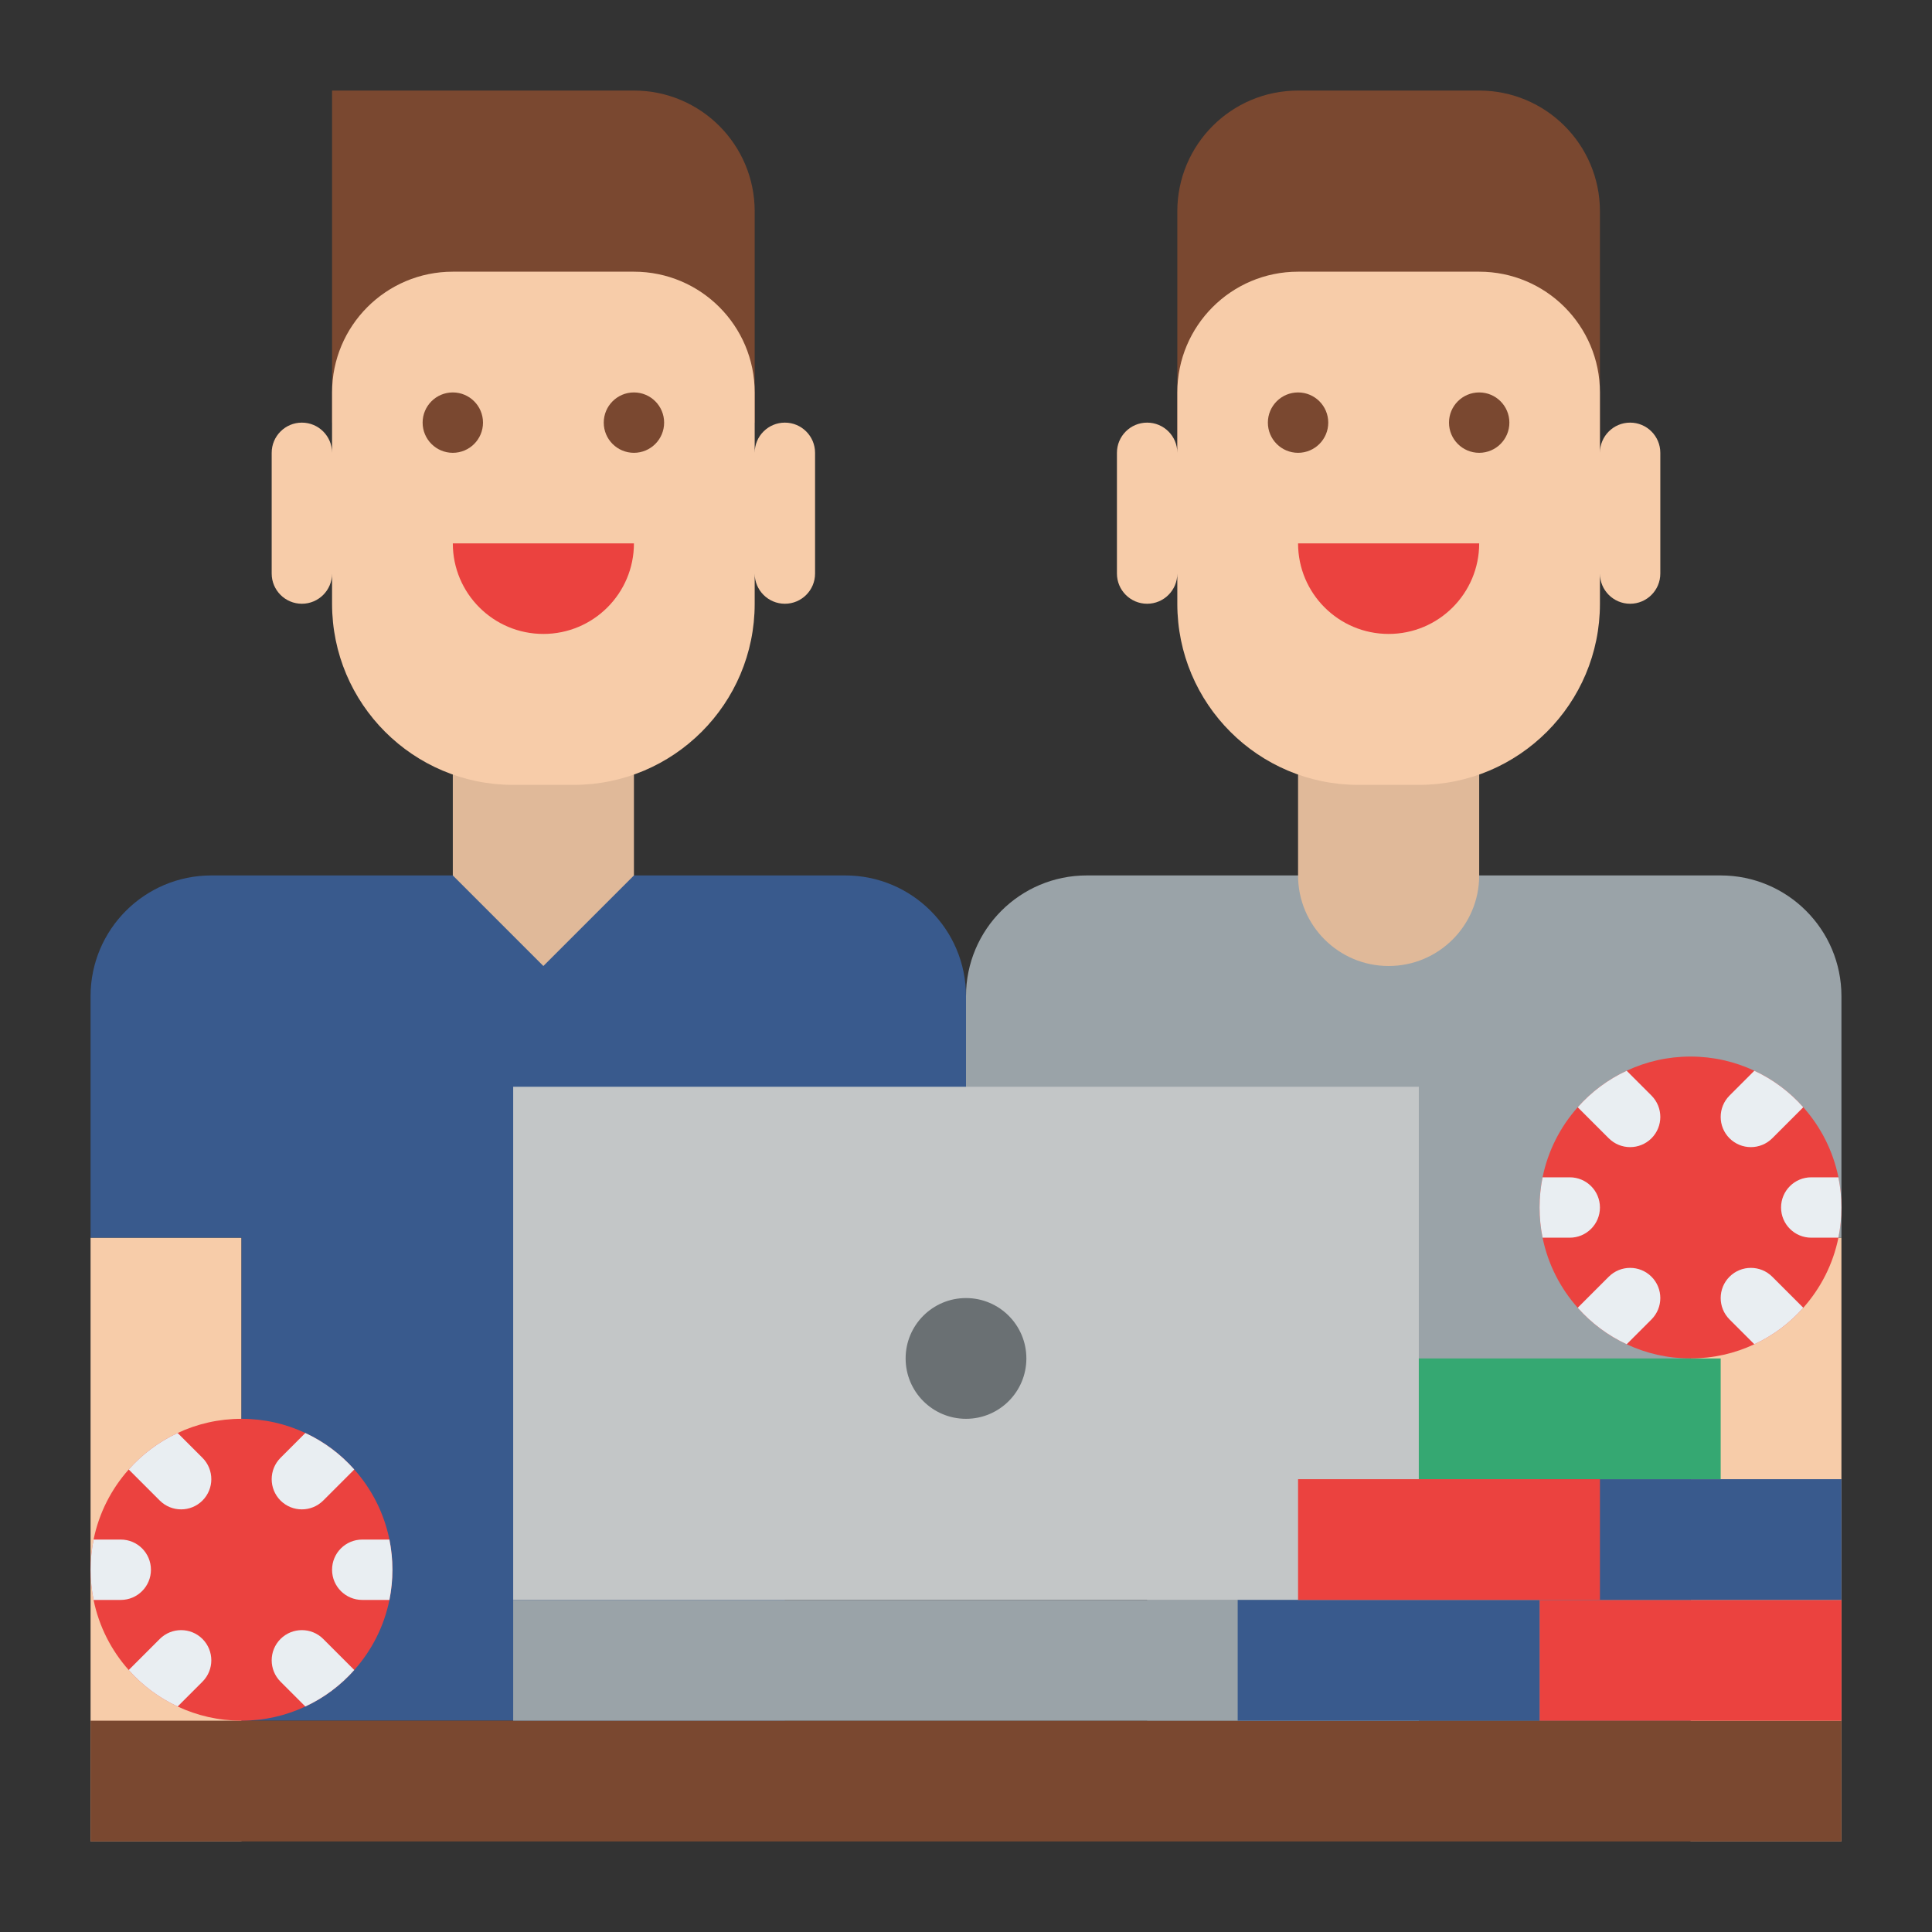
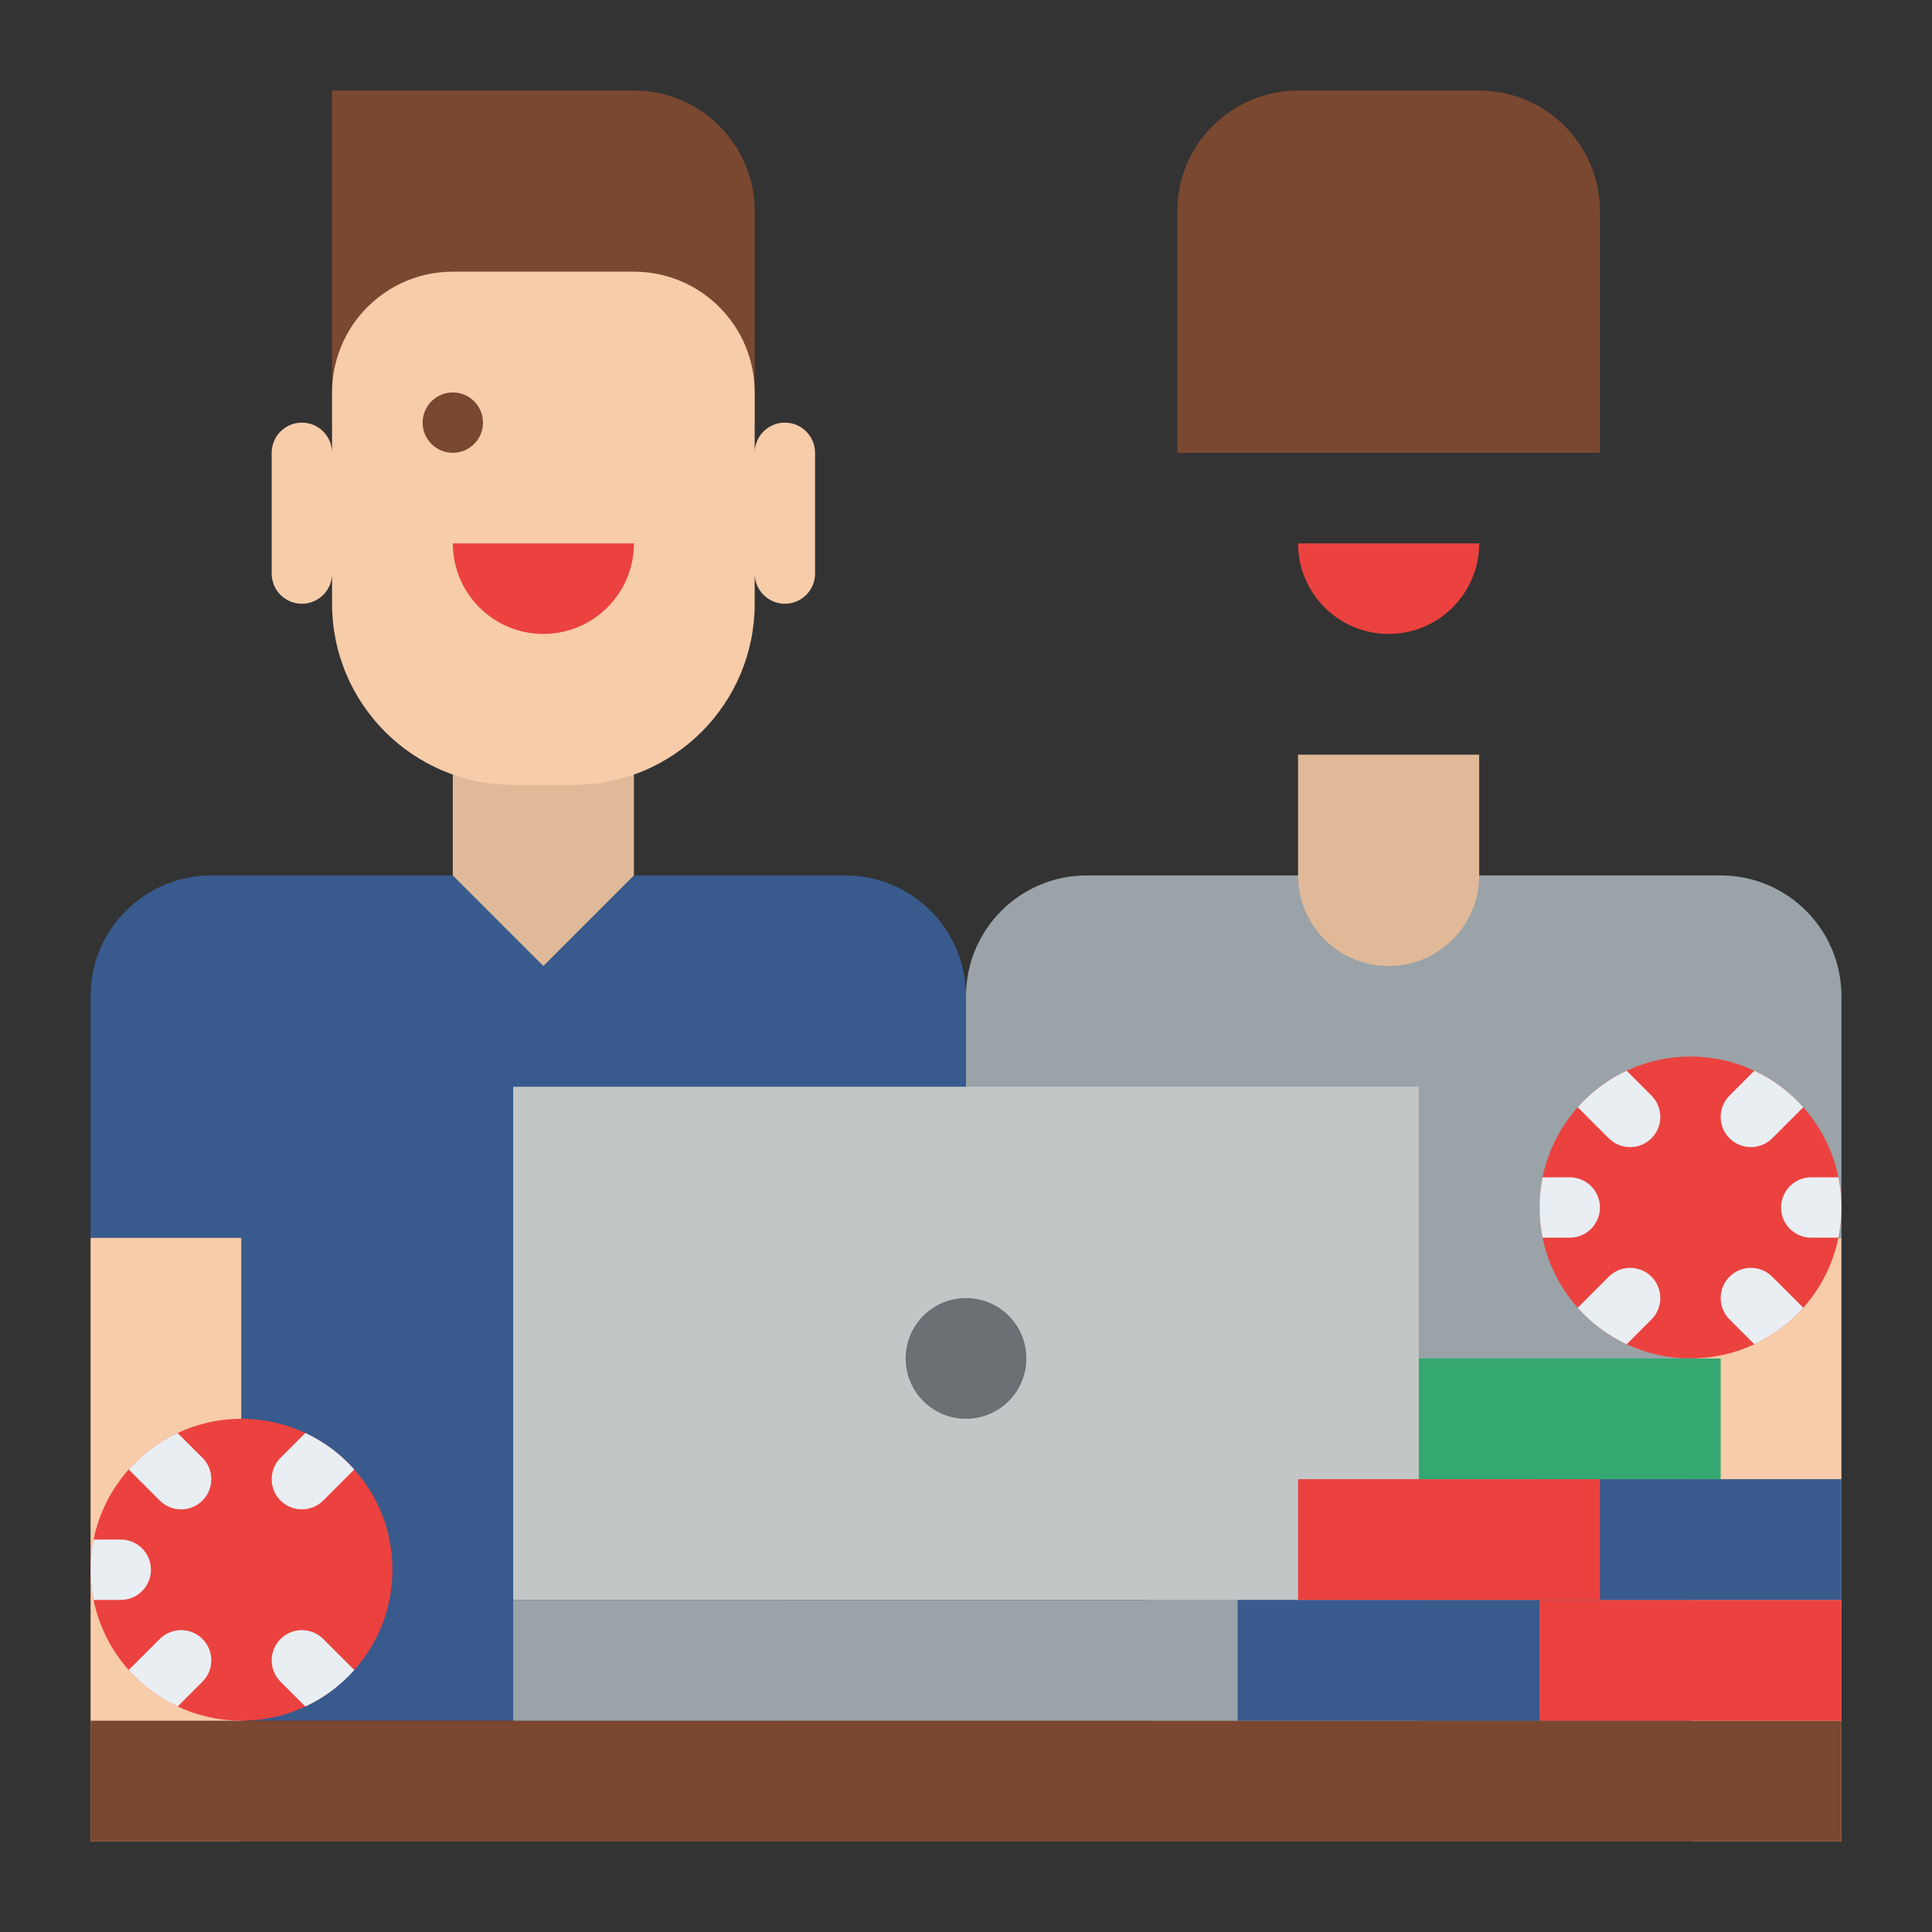
<svg xmlns="http://www.w3.org/2000/svg" id="Flat" height="512" viewBox="0 0 512 512" width="512">
  <rect x="0" y="0" width="512" height="512" fill="#333333" stroke="none" />
  <path d="m24 328h40v160h-40z" fill="#f7cca9" />
  <path d="m64 456h144v-128h48v-64c0-17.673-14.327-32-32-32h-168c-17.673 0-32 14.327-32 32v64h40z" fill="#395a8d" />
  <path d="m448 328h40v160h-40z" fill="#f7cca9" transform="matrix(-1 0 0 -1 936 816)" />
  <path d="m448 456h-144v-128h-48v-64c0-17.673 14.327-32 32-32h168c17.673 0 32 14.327 32 32v64h-40z" fill="#9aa3a8" />
  <path d="m168 232-24 24-24-24v-40h48z" fill="#e0b999" />
  <path d="m88 112v-88h80c17.673 0 32 14.327 32 32v56z" fill="#7a4830" />
  <path d="m368 256c-13.255 0-24-10.745-24-24v-32h48v32c0 13.255-10.745 24-24 24z" fill="#e0b999" />
  <path d="m424 120h-112v-64c0-17.673 14.327-32 32-32h48c17.673 0 32 14.327 32 32z" fill="#7a4830" />
  <path d="m24 456h464v32h-464z" fill="#7a4830" />
  <path d="m208 112c-4.418 0-8 3.582-8 8v-16c0-17.673-14.327-32-32-32h-48c-17.673 0-32 14.327-32 32v16c0-4.418-3.582-8-8-8s-8 3.582-8 8v32c0 4.418 3.582 8 8 8s8-3.582 8-8v8c0 26.51 21.49 48 48 48h16c26.51 0 48-21.49 48-48v-8c0 4.418 3.582 8 8 8s8-3.582 8-8v-32c0-4.418-3.582-8-8-8z" fill="#f7cca9" />
-   <path d="m432 112c-4.418 0-8 3.582-8 8v-16c0-17.673-14.327-32-32-32h-48c-17.673 0-32 14.327-32 32v16c0-4.418-3.582-8-8-8s-8 3.582-8 8v32c0 4.418 3.582 8 8 8s8-3.582 8-8v8c0 26.51 21.49 48 48 48h16c26.51 0 48-21.49 48-48v-8c0 4.418 3.582 8 8 8s8-3.582 8-8v-32c0-4.418-3.582-8-8-8z" fill="#f7cca9" />
  <path d="m136 288h240v136h-240z" fill="#c3c6c7" />
  <path d="m136 424h240v32h-240z" fill="#9aa3a8" />
  <circle cx="256" cy="360" fill="#6a7073" r="16" />
  <path d="m104 416c0 2.74-.28 5.41-.8 8-1.43 7.04-4.71 13.41-9.32 18.58-3.59 4.05-8 7.36-12.96 9.66-5.14 2.42-10.87 3.76-16.92 3.76s-11.78-1.34-16.92-3.76c-4.96-2.3-9.37-5.61-12.96-9.66-4.61-5.17-7.89-11.54-9.32-18.58-.52-2.59-.8-5.26-.8-8s.28-5.41.8-8c1.43-7.04 4.71-13.41 9.32-18.58 3.59-4.05 8-7.36 12.96-9.66 5.14-2.42 10.87-3.76 16.92-3.76s11.78 1.34 16.92 3.76c4.96 2.3 9.37 5.61 12.96 9.66 4.61 5.17 7.89 11.54 9.32 18.58.52 2.59.8 5.26.8 8z" fill="#eb423f" />
  <g fill="#e9eef2">
    <path d="m40 416c0 4.42-3.58 8-8 8h-7.2c-.52-2.59-.8-5.26-.8-8s.28-5.41.8-8h7.2c4.42 0 8 3.58 8 8z" />
-     <path d="m104 416c0 2.74-.28 5.41-.8 8h-7.2c-4.42 0-8-3.58-8-8s3.58-8 8-8h7.2c.52 2.59.8 5.26.8 8z" />
    <path d="m93.88 442.58c-3.59 4.05-8 7.36-12.96 9.66l-6.58-6.58c-3.12-3.13-3.12-8.19 0-11.32 3.13-3.12 8.19-3.12 11.32 0l8 8c.08.08.16.16.22.24z" />
    <path d="m53.66 397.66c-1.57 1.56-3.61 2.34-5.66 2.34s-4.09-.78-5.66-2.34l-8-8c-.08-.08-.16-.16-.22-.24 3.59-4.05 8-7.36 12.96-9.66l6.58 6.58c3.12 3.13 3.12 8.19 0 11.32z" />
    <path d="m53.66 445.66-6.58 6.58c-4.96-2.3-9.37-5.61-12.96-9.66.06-.08.14-.16.22-.24l8-8c3.13-3.12 8.19-3.12 11.32 0 3.12 3.13 3.12 8.19 0 11.32z" />
    <path d="m93.88 389.42c-.06.08-.14.16-.22.24l-8 8c-1.57 1.56-3.61 2.34-5.66 2.34s-4.09-.78-5.66-2.34c-3.12-3.13-3.12-8.19 0-11.32l6.58-6.58c4.96 2.3 9.37 5.61 12.96 9.66z" />
  </g>
  <path d="m488 320c0 2.74-.28 5.41-.8 8-1.43 7.04-4.71 13.41-9.32 18.58-3.59 4.05-8 7.36-12.96 9.66-5.14 2.42-10.87 3.76-16.92 3.76s-11.78-1.34-16.92-3.76c-4.96-2.3-9.37-5.61-12.96-9.66-4.61-5.17-7.89-11.54-9.32-18.58-.52-2.59-.8-5.26-.8-8s.28-5.41.8-8c1.43-7.04 4.71-13.41 9.32-18.58 3.59-4.05 8-7.36 12.96-9.66 5.14-2.42 10.87-3.76 16.92-3.76s11.78 1.34 16.92 3.76c4.96 2.3 9.37 5.61 12.96 9.66 4.61 5.17 7.89 11.54 9.32 18.58.52 2.59.8 5.26.8 8z" fill="#eb423f" />
  <path d="m424 320c0 4.42-3.58 8-8 8h-7.2c-.52-2.59-.8-5.26-.8-8s.28-5.41.8-8h7.2c4.42 0 8 3.58 8 8z" fill="#e9eef2" />
  <path d="m488 320c0 2.74-.28 5.41-.8 8h-7.2c-4.42 0-8-3.58-8-8s3.58-8 8-8h7.2c.52 2.59.8 5.26.8 8z" fill="#e9eef2" />
  <path d="m477.88 346.58c-3.59 4.05-8 7.36-12.96 9.66l-6.58-6.58c-3.12-3.13-3.12-8.19 0-11.32 3.13-3.12 8.19-3.12 11.32 0l8 8c.08.08.16.16.22.24z" fill="#e9eef2" />
  <path d="m437.66 301.66c-1.57 1.56-3.61 2.34-5.66 2.34s-4.09-.78-5.66-2.34l-8-8c-.08-.08-.16-.16-.22-.24 3.59-4.05 8-7.36 12.96-9.66l6.58 6.58c3.12 3.13 3.12 8.19 0 11.32z" fill="#e9eef2" />
  <path d="m437.66 349.66-6.58 6.58c-4.96-2.3-9.37-5.61-12.96-9.66.06-.08.14-.16.22-.24l8-8c3.13-3.12 8.19-3.12 11.32 0 3.12 3.13 3.12 8.19 0 11.32z" fill="#e9eef2" />
  <path d="m477.88 293.42c-.06.08-.14.16-.22.24l-8 8c-1.57 1.56-3.61 2.34-5.66 2.34s-4.09-.78-5.66-2.34c-3.12-3.13-3.12-8.19 0-11.32l6.58-6.58c4.96 2.3 9.37 5.61 12.96 9.66z" fill="#e9eef2" />
  <path d="m408 424h80v32h-80z" fill="#eb423f" />
  <path d="m408 392h80v32h-80z" fill="#395a8d" />
  <path d="m376 360h80v32h-80z" fill="#35a872" />
  <path d="m328 424h80v32h-80z" fill="#395a8d" />
  <path d="m344 392h80v32h-80z" fill="#eb423f" />
  <circle cx="120" cy="112" fill="#7a4830" r="8" />
-   <circle cx="168" cy="112" fill="#7a4830" r="8" />
  <circle cx="344" cy="112" fill="#7a4830" r="8" />
  <circle cx="392" cy="112" fill="#7a4830" r="8" />
  <path d="m168 144c0 13.255-10.745 24-24 24s-24-10.745-24-24z" fill="#eb423f" />
  <path d="m392 144c0 13.255-10.745 24-24 24s-24-10.745-24-24z" fill="#eb423f" />
</svg>